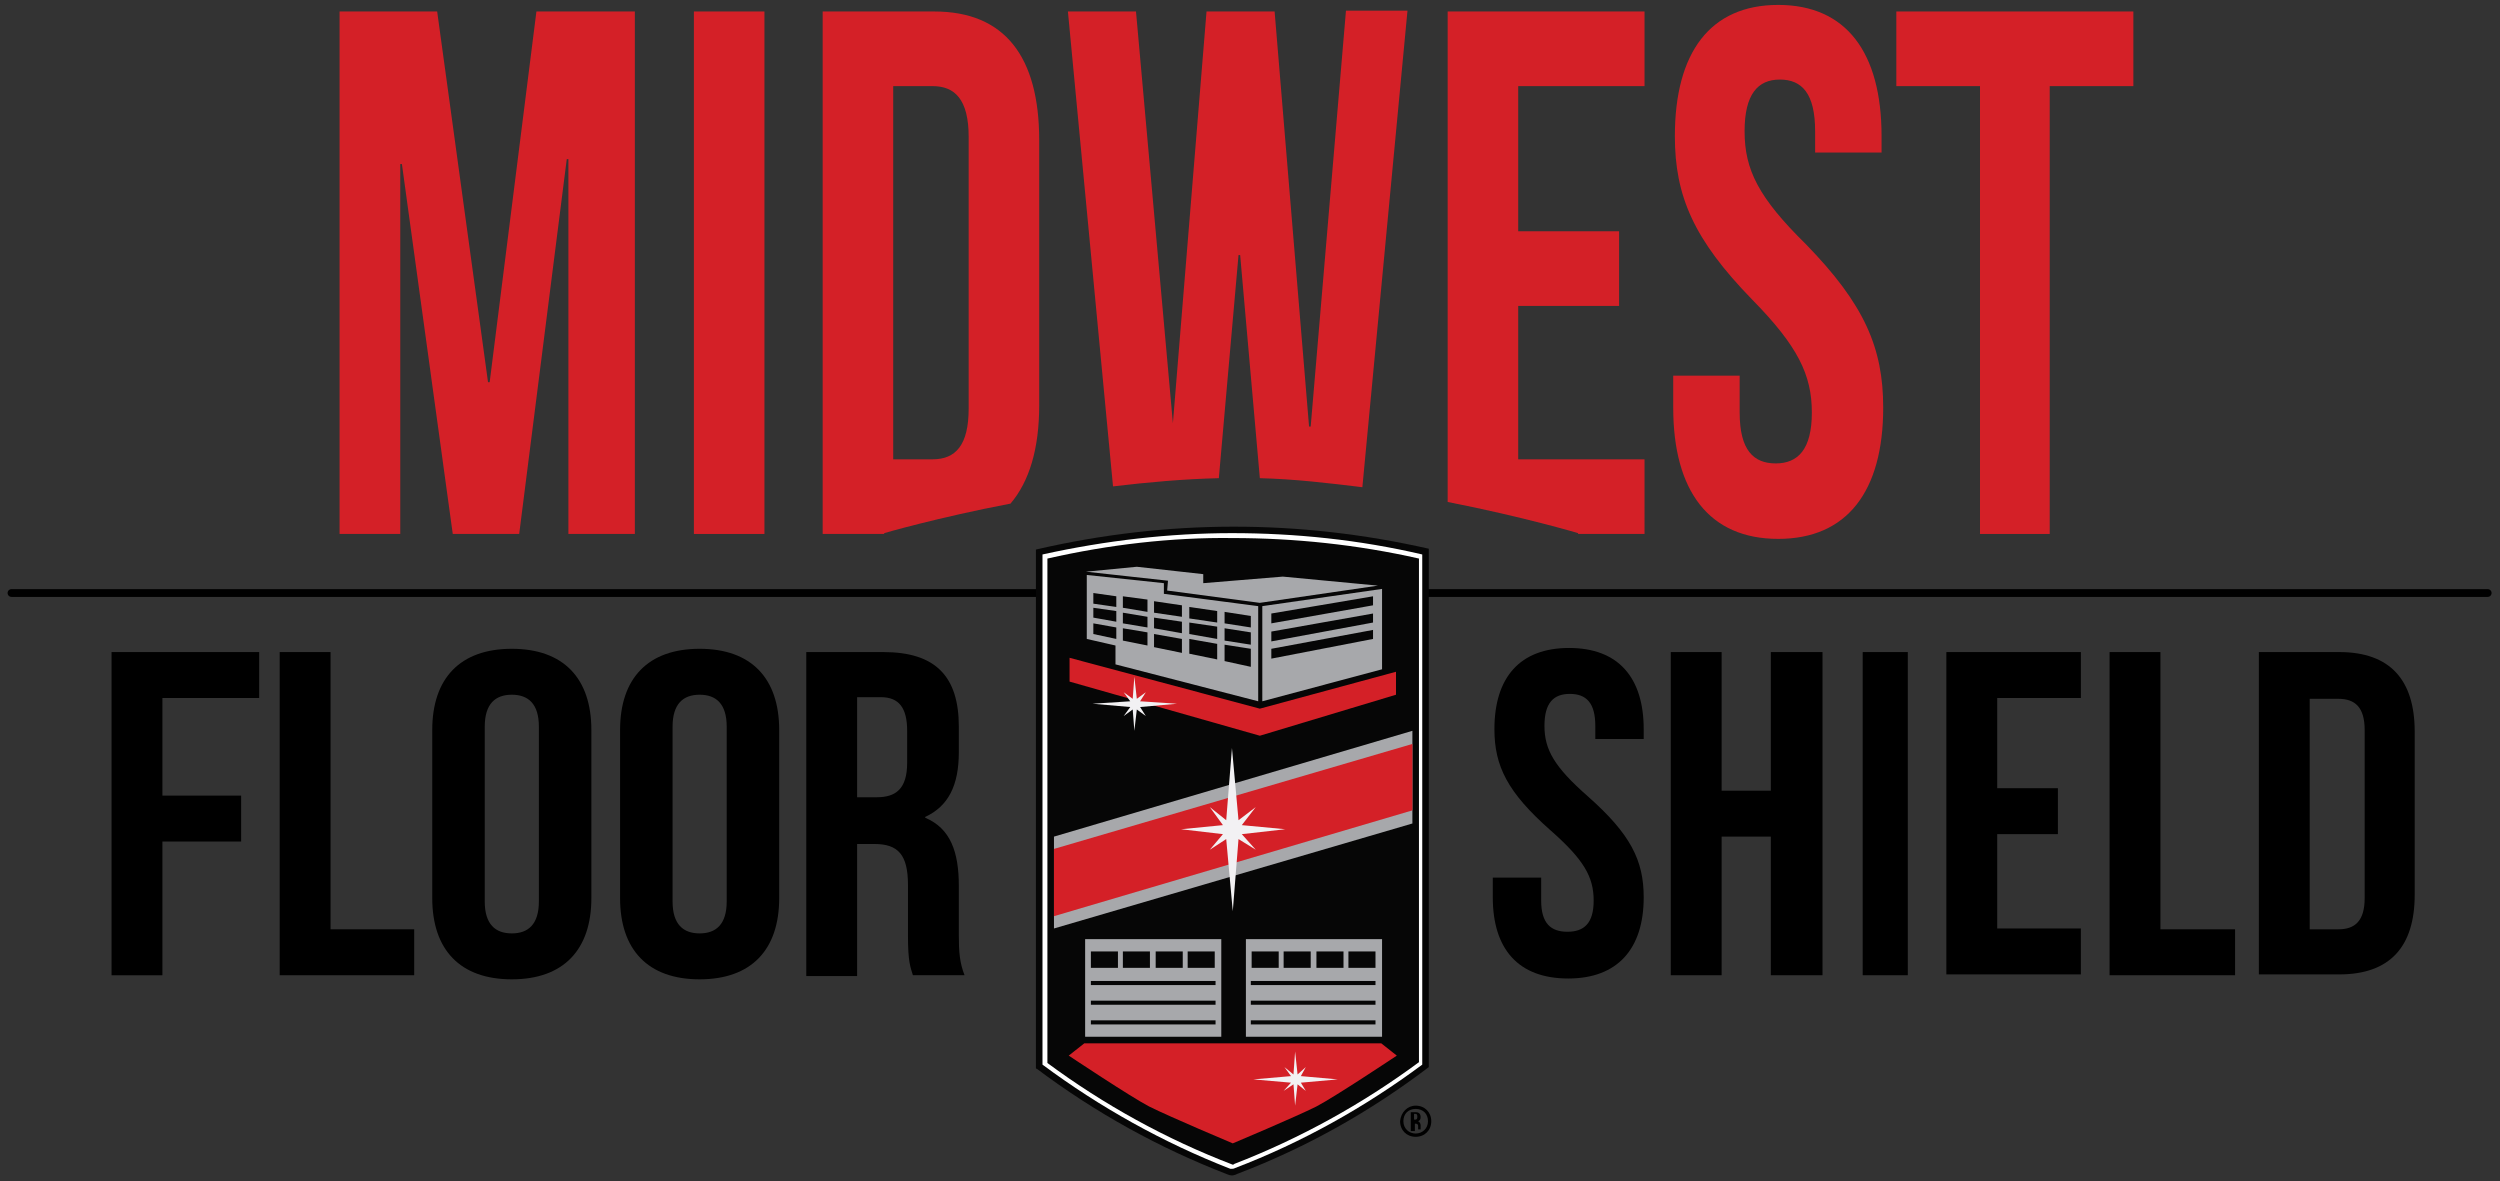
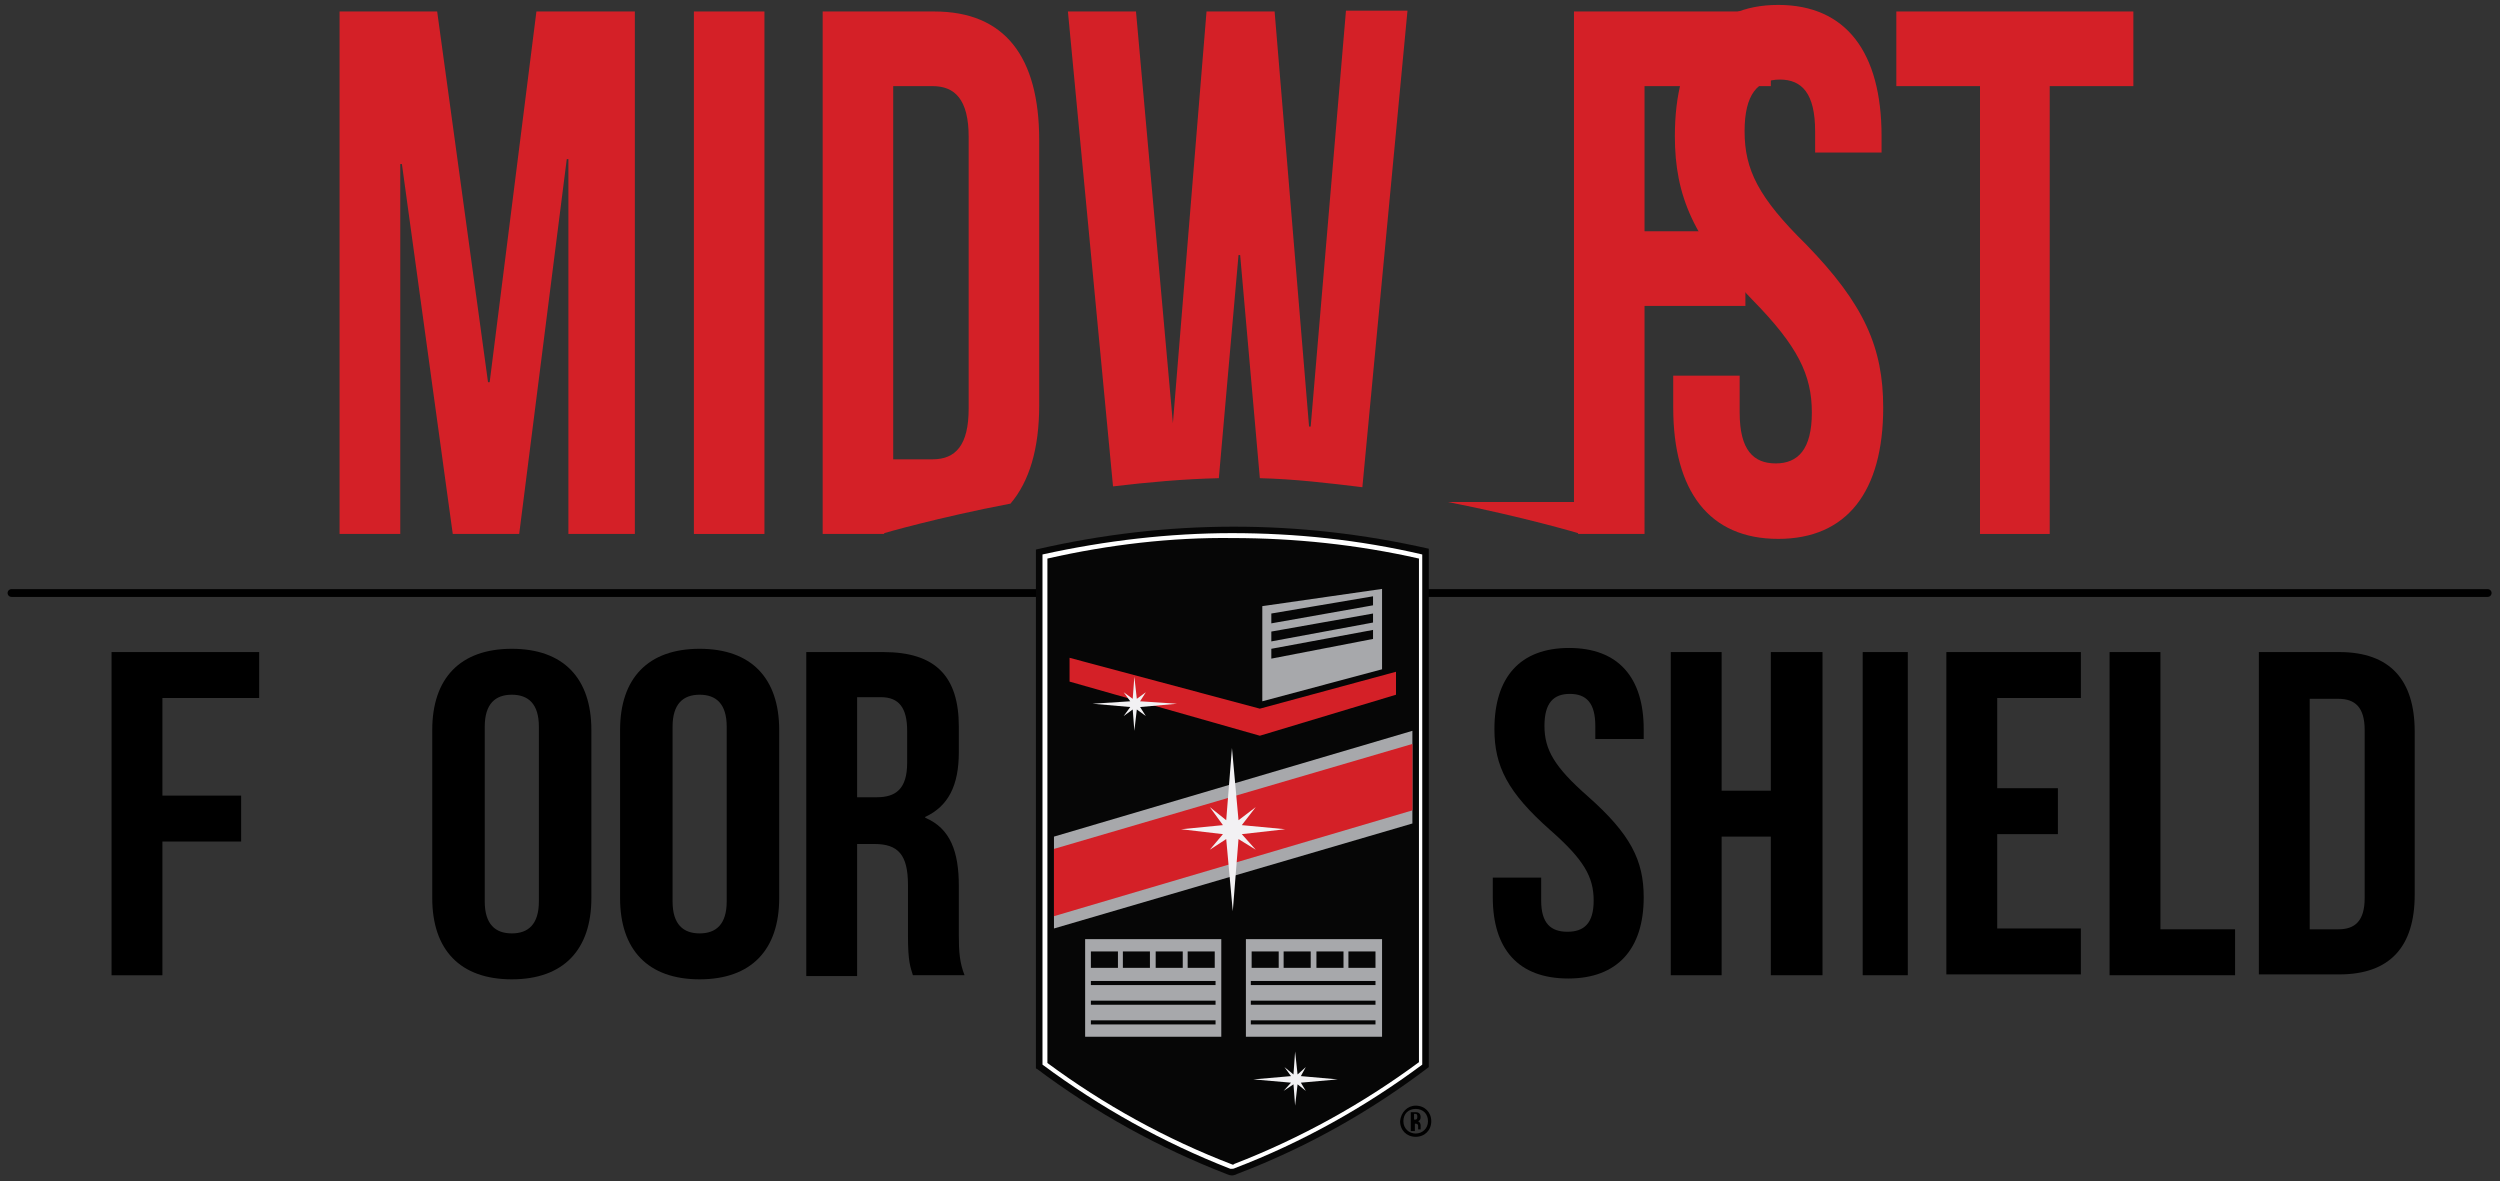
<svg xmlns="http://www.w3.org/2000/svg" version="1.1" id="Layer_2_00000138556388402556661740000002457738900754638256_" x="0px" y="0px" viewBox="0 0 304.8 144" style="enable-background:new 0 0 304.8 144;" xml:space="preserve">
  <rect x="0" y="0" width="304.8" height="144" fill="#333333" stroke="none" />
  <style type="text/css"> .st0{fill:none;} .st1{fill:#D42027;} .st2{fill:none;stroke:#000000;stroke-width:0.949;stroke-linecap:round;stroke-miterlimit:10;} .st3{fill:#060606;} .st4{fill:#FFFFFF;} .st5{fill:#A7A8AB;} .st6{fill:#F2F1F3;} </style>
  <g>
    <g>
      <path class="st0" d="M118.1,49.8V16.7c0-4.5-1.6-6.2-4.4-6.2h-4.8V56h4.8C116.4,56,118.1,54.3,118.1,49.8z" />
      <polygon class="st1" points="59.7,46.6 59.5,46.6 53.3,1.4 41.4,1.4 41.4,65.1 48.8,65.1 48.8,20 49,20 55.2,65.1 63.3,65.1 69.1,19.4 69.3,19.4 69.3,65.1 77.4,65.1 77.4,1.4 65.4,1.4 " />
      <rect x="84.6" y="1.4" class="st1" width="8.6" height="63.7" />
      <path class="st1" d="M123.2,61.4c2.3-2.7,3.5-6.7,3.5-12V17.1c0-10.2-4.2-15.7-12.8-15.7h-13.6v63.7h7.5V65 C107.8,65,114.3,63.1,123.2,61.4z M118.1,49.8c0,4.5-1.6,6.2-4.4,6.2h-4.8V10.5h4.8c2.7,0,4.4,1.6,4.4,6.2" />
      <path class="st1" d="M151,31.1h0.2l2.4,27.2c4.2,0.1,8.4,0.6,12.5,1.1l5.5-58.1h-7.5L159.8,52h-0.2l-4.2-50.6h-8.3l-4.1,50.2H143 l-4.5-50.2h-8.3l5.5,57.9c4.2-0.5,8.6-0.9,12.9-1L151,31.1z" />
-       <path class="st1" d="M176.5,61.2c9.2,1.8,15.9,3.8,15.9,3.8v0.1h8.1V56h-15.4V37.3h12.3v-9.1h-12.3V10.5h15.4V1.4h-24V61.2z" />
+       <path class="st1" d="M176.5,61.2c9.2,1.8,15.9,3.8,15.9,3.8v0.1h8.1V56V37.3h12.3v-9.1h-12.3V10.5h15.4V1.4h-24V61.2z" />
      <path class="st1" d="M212.7,16c0-4.5,1.6-6.3,4.3-6.3c2.7,0,4.3,1.7,4.3,6.3v2.6h8.1v-2c0-10.2-4.3-16-12.6-16 c-8.3,0-12.6,5.8-12.6,16c0,7.3,2.3,12.6,9.4,19.9c5.6,5.7,7.3,9.2,7.3,13.8c0,4.5-1.7,6.2-4.4,6.2c-2.7,0-4.4-1.6-4.4-6.2v-4.5 h-8.1v3.9c0,10.2,4.4,16,12.8,16c8.4,0,12.8-5.8,12.8-16c0-7.3-2.3-12.6-9.4-19.9C214.4,24.1,212.7,20.7,212.7,16z" />
      <polygon class="st1" points="231.2,1.4 231.2,10.5 241.4,10.5 241.4,65.1 249.9,65.1 249.9,10.5 260.1,10.5 260.1,1.4 " />
    </g>
    <line class="st2" x1="1.4" y1="72.3" x2="303.3" y2="72.3" />
    <g>
      <path d="M19.8,97h9.6v5.6h-9.6v16.3h-6.2V79.5h18v5.6H19.8V97z" />
-       <path d="M34.1,79.5h6.2v33.8h10.2v5.6H34.1V79.5z" />
      <path d="M52.7,89c0-6.3,3.4-9.9,9.7-9.9s9.7,3.6,9.7,9.9v20.5c0,6.3-3.4,9.9-9.7,9.9s-9.7-3.6-9.7-9.9V89z M59.1,109.9 c0,2.8,1.3,3.9,3.3,3.9c2,0,3.3-1.1,3.3-3.9V88.6c0-2.8-1.3-3.9-3.3-3.9c-2,0-3.3,1.1-3.3,3.9V109.9z" />
      <path d="M75.6,89c0-6.3,3.4-9.9,9.7-9.9c6.3,0,9.7,3.6,9.7,9.9v20.5c0,6.3-3.4,9.9-9.7,9.9c-6.3,0-9.7-3.6-9.7-9.9V89z M82,109.9 c0,2.8,1.3,3.9,3.3,3.9c2,0,3.3-1.1,3.3-3.9V88.6c0-2.8-1.3-3.9-3.3-3.9c-2,0-3.3,1.1-3.3,3.9V109.9z" />
      <path d="M111.3,118.9c-0.3-1-0.6-1.6-0.6-4.8v-6.2c0-3.7-1.2-5-4.1-5h-2.1v16.1h-6.2V79.5h9.4c6.4,0,9.2,3,9.2,9.1v3.1 c0,4.1-1.3,6.6-4.1,7.9v0.1c3.1,1.3,4.1,4.2,4.1,8.3v6.1c0,1.9,0.1,3.3,0.7,4.8H111.3z M104.5,85.1v12.1h2.4c2.3,0,3.7-1,3.7-4.2 v-3.9c0-2.8-1-4.1-3.2-4.1H104.5z" />
    </g>
    <g>
      <path d="M191.3,79c6,0,9.1,3.6,9.1,9.9v1.2h-5.9v-1.6c0-2.8-1.1-3.9-3.1-3.9c-2,0-3.1,1.1-3.1,3.9c0,2.9,1.2,5,5.3,8.6 c5.2,4.6,6.8,7.8,6.8,12.3c0,6.3-3.2,9.9-9.2,9.9c-6.1,0-9.2-3.6-9.2-9.9V107h5.9v2.8c0,2.8,1.2,3.8,3.2,3.8c2,0,3.2-1,3.2-3.8 c0-2.9-1.2-5-5.3-8.6c-5.2-4.6-6.8-7.8-6.8-12.3C182.2,82.6,185.3,79,191.3,79z" />
      <path d="M209.9,118.9h-6.2V79.5h6.2v16.9h6V79.5h6.3v39.4h-6.3V102h-6V118.9z" />
      <path d="M227.1,79.5h5.5v39.4h-5.5V79.5z" />
      <path d="M243.5,96.1h7.4v5.6h-7.4v11.5h10.2v5.6h-16.4V79.5h16.4v5.6h-10.2V96.1z" />
      <path d="M257.2,79.5h6.2v33.8h9.1v5.6h-15.3V79.5z" />
      <path d="M275.4,79.5h9.8c6.2,0,9.2,3.4,9.2,9.7v19.9c0,6.3-3,9.7-9.2,9.7h-9.8V79.5z M281.6,85.1v28.2h3.5c2,0,3.2-1,3.2-3.8V89 c0-2.8-1.2-3.8-3.2-3.8H281.6z" />
    </g>
    <g>
      <g>
        <path d="M172.6,134.8c1.1,0,1.9,0.8,1.9,1.9c0,1.1-0.8,1.9-1.9,1.9s-1.9-0.8-1.9-1.9C170.8,135.6,171.6,134.8,172.6,134.8z M172.6,138.2c0.8,0,1.5-0.6,1.5-1.5s-0.6-1.5-1.5-1.5s-1.5,0.6-1.5,1.5S171.8,138.2,172.6,138.2z M172.9,137.8 c0-0.1,0-0.1,0-0.3v-0.2c0-0.2-0.1-0.3-0.3-0.3h-0.1v0.9H172v-2.3h0.6c0.4,0,0.6,0.2,0.6,0.6v0c0,0.3-0.1,0.4-0.3,0.5v0 c0.2,0.1,0.3,0.3,0.3,0.5v0.2c0,0.1,0,0.2,0,0.3H172.9z M172.4,135.9v0.6h0.2c0.1,0,0.2-0.1,0.2-0.3v-0.1c0-0.2-0.1-0.3-0.2-0.3 H172.4z" />
      </g>
      <g>
        <g>
          <g>
            <path class="st3" d="M126.3,67c0,21.1,0,42.1,0,63.2c0,0.1,0,0.1,0.1,0.1c7.2,5.4,15,9.7,23.3,12.9c0.5,0.2,0.8,0.1,1.2-0.1 c8.4-3.2,16.2-7.6,23.3-13c0-21.1,0-42.1,0-63.2C158.3,63.3,142.3,63.3,126.3,67z" />
            <path class="st4" d="M127.1,67.6v62.2c7,5.2,14.7,9.5,22.9,12.7c0.1,0,0.2,0,0.2,0c0.1,0,0.2,0,0.4-0.1 c8.1-3.1,15.8-7.4,22.8-12.6V67.6c-7.7-1.8-15.5-2.6-23.2-2.6C142.6,65,134.8,65.9,127.1,67.6z" />
            <path class="st3" d="M127.7,68.1v61.5c6.9,5.1,14.5,9.3,22.6,12.4c0,0,0,0,0,0c0,0,0.1,0,0.2-0.1c8-3.1,15.6-7.3,22.5-12.4 V68.1c-7.5-1.7-15.2-2.5-22.7-2.5C142.8,65.5,135.2,66.4,127.7,68.1z" />
          </g>
          <g>
            <polygon class="st5" points="128.5,102 128.5,105.1 128.5,110.2 128.5,113.2 172.2,100.4 172.2,97.3 172.2,92.2 172.2,89.1 " />
            <polygon class="st1" points="172.2,90.7 128.5,103.5 128.5,111.7 172.2,98.8 " />
            <polygon class="st6" points="150.3,111.1 149.5,102.3 147.5,103.6 149.1,101.7 144,101.1 149.1,100.6 147.5,98.4 149.5,100 150.2,91.2 151,100 153.1,98.4 151.4,100.6 156.7,101.1 151.4,101.7 153.1,103.6 151,102.3 " />
          </g>
          <g>
-             <path class="st1" d="M168.4,127.2h-17.9v0h-18.3l-1.9,1.5c0,0,7.5,5,9.8,6.2c2.6,1.3,10.2,4.5,10.2,4.5l0,0 c0,0,7.6-3.2,10.2-4.5c2.3-1.2,9.8-6.2,9.8-6.2L168.4,127.2z" />
            <polygon class="st6" points="163.1,131.6 158.6,132 159.2,133 158.2,132.2 157.9,134.8 157.7,132.2 156.5,133 157.4,132 152.8,131.6 157.4,131.2 156.6,130.1 157.7,131 157.9,128.2 158.2,131 159.2,130.1 158.6,131.2 " />
          </g>
          <g>
            <path class="st5" d="M132.3,114.5v11.9h16.6v-11.9H132.3z M144.8,116h3.3v2h-3.3V116z M140.9,116h3.3v2h-3.3V116z M136.9,116 h3.3v2h-3.3V116z M133,116h3.3v2H133V116z M148.1,124.9H133v-0.5h15.2V124.9z M148.1,122.5H133V122h15.2V122.5z M148.1,120.1 H133v-0.5h15.2V120.1z" />
            <path class="st5" d="M151.9,114.5v11.9h16.6v-11.9H151.9z M164.4,116h3.3v2h-3.3V116z M160.5,116h3.3v2h-3.3V116z M156.5,116 h3.3v2h-3.3V116z M152.6,116h3.3v2h-3.3V116z M167.7,124.9h-15.2v-0.5h15.2V124.9z M167.7,122.5h-15.2V122h15.2V122.5z M167.7,120.1h-15.2v-0.5h15.2V120.1z" />
          </g>
        </g>
        <g>
          <path class="st5" d="M153.9,73.9v11.6l14.6-3.9v-9.8L153.9,73.9z M155,74.8l12.4-2.1l0,1.1L155,76L155,74.8z M155,77l12.4-2.2 l0,1.1L155,78.2L155,77z M155,80.3l0-1.2l12.4-2.3l0,1.1L155,80.3z" />
-           <path class="st5" d="M141.9,72.4l0-1.3l-9.4-1v7.8l3.5,0.8V81l17.4,4.5V73.9L141.9,72.4z M136.1,77.9l-2.8-0.6V76l2.8,0.5V77.9z M136.1,75.8l-2.8-0.5v-1.2l2.8,0.4V75.8z M136.1,74l-2.8-0.4v-1.3l2.8,0.4V74z M139.9,78.7l-3-0.6v-1.5l3,0.5V78.7z M139.9,76.5l-3-0.5v-1.3l3,0.5V76.5z M139.9,74.6l-3-0.5v-1.4l3,0.4V74.6z M144.1,79.6l-3.4-0.7v-1.6l3.4,0.6V79.6z M144.1,77.2l-3.4-0.6v-1.3l3.4,0.5V77.2z M144.1,75.2l-3.4-0.5v-1.4l3.4,0.5V75.2z M148.4,80.4l-3.4-0.7v-1.8l3.4,0.6V80.4z M148.4,77.9l-3.4-0.6v-1.4l3.4,0.5V77.9z M148.4,75.9l-3.4-0.5v-1.4l3.4,0.5V75.9z M152.5,81.3l-3.2-0.7v-2l3.2,0.5V81.3z M152.5,78.6l-3.2-0.5v-1.5l3.2,0.5V78.6z M152.5,76.5l-3.2-0.5v-1.4l3.2,0.5V76.5z" />
-           <polygon class="st5" points="156.4,70.3 146.7,71.1 146.7,70 146.7,70 138.6,69.1 132.4,69.7 142.4,70.8 142.3,72 153.6,73.5 168,71.4 " />
        </g>
        <polygon class="st1" points="130.4,80.2 130.4,83.1 153.6,89.7 170.2,84.7 170.2,81.9 153.6,86.4 " />
        <polygon class="st6" points="143.5,85.8 139,86.2 139.7,87.3 138.6,86.5 138.3,89.1 138.1,86.5 137,87.3 137.8,86.2 133.2,85.8 137.8,85.5 137,84.4 138.1,85.2 138.3,82.5 138.6,85.2 139.7,84.4 139,85.5 " />
      </g>
    </g>
  </g>
</svg>